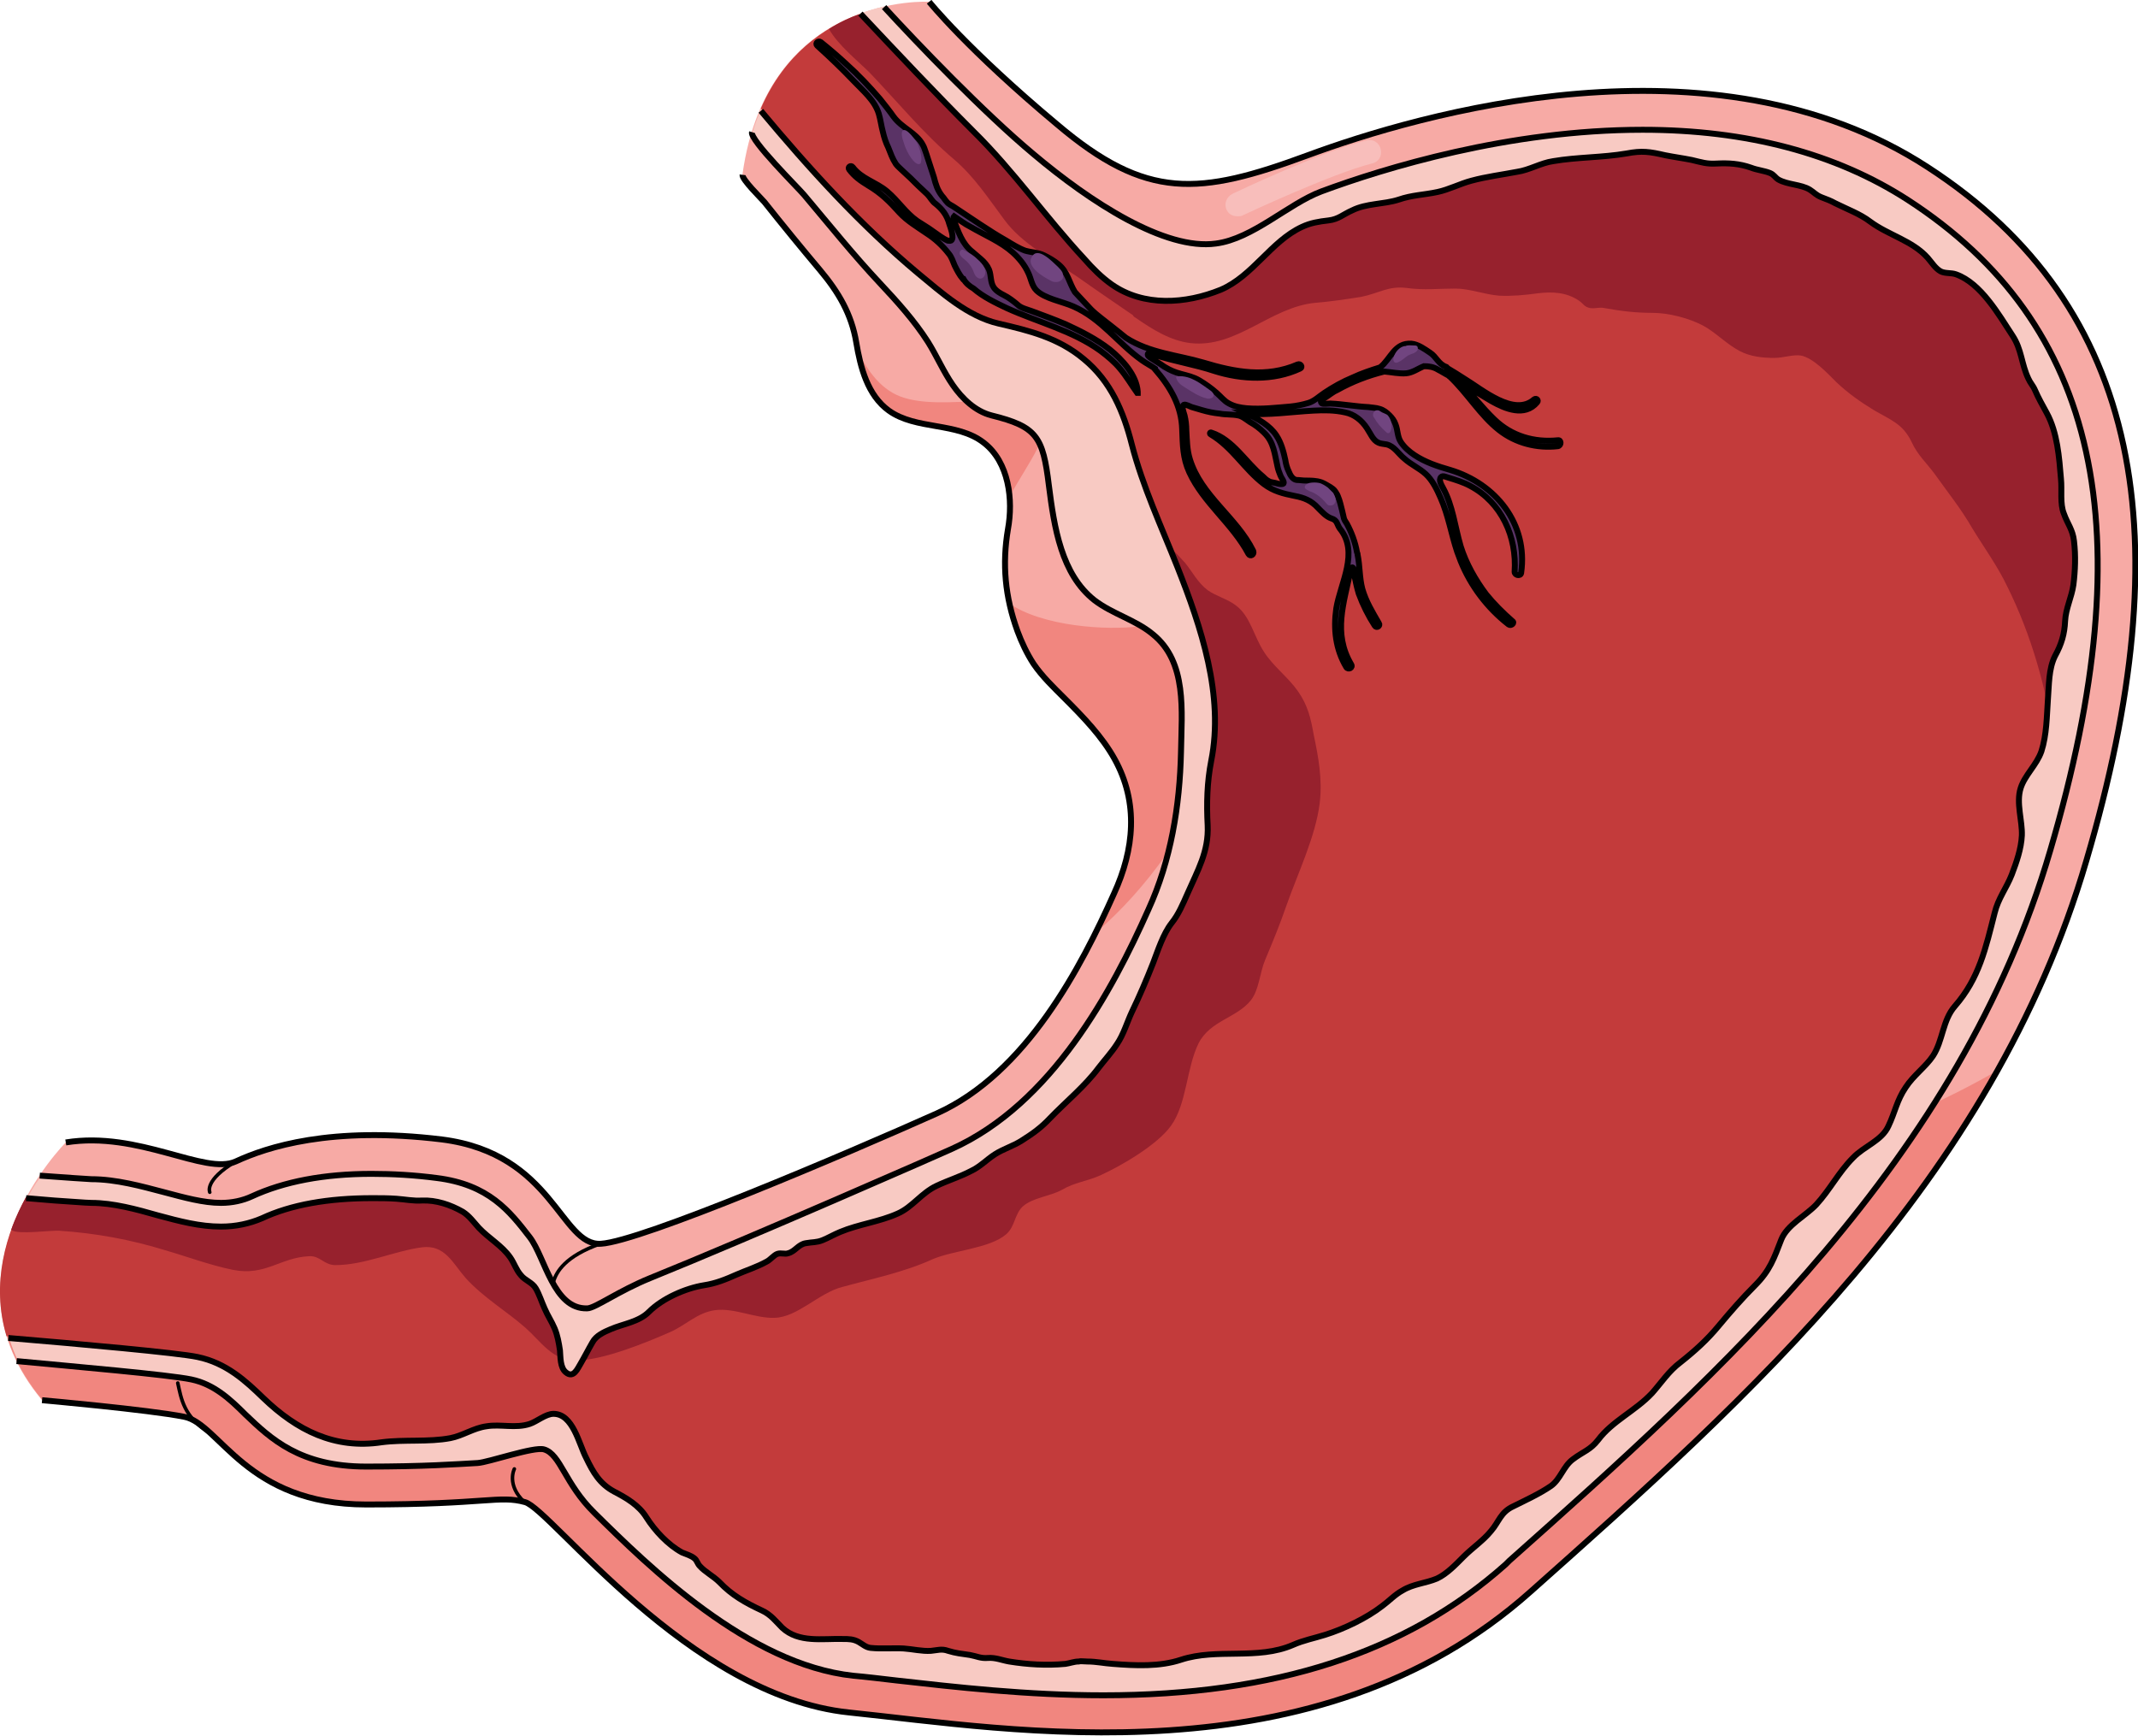
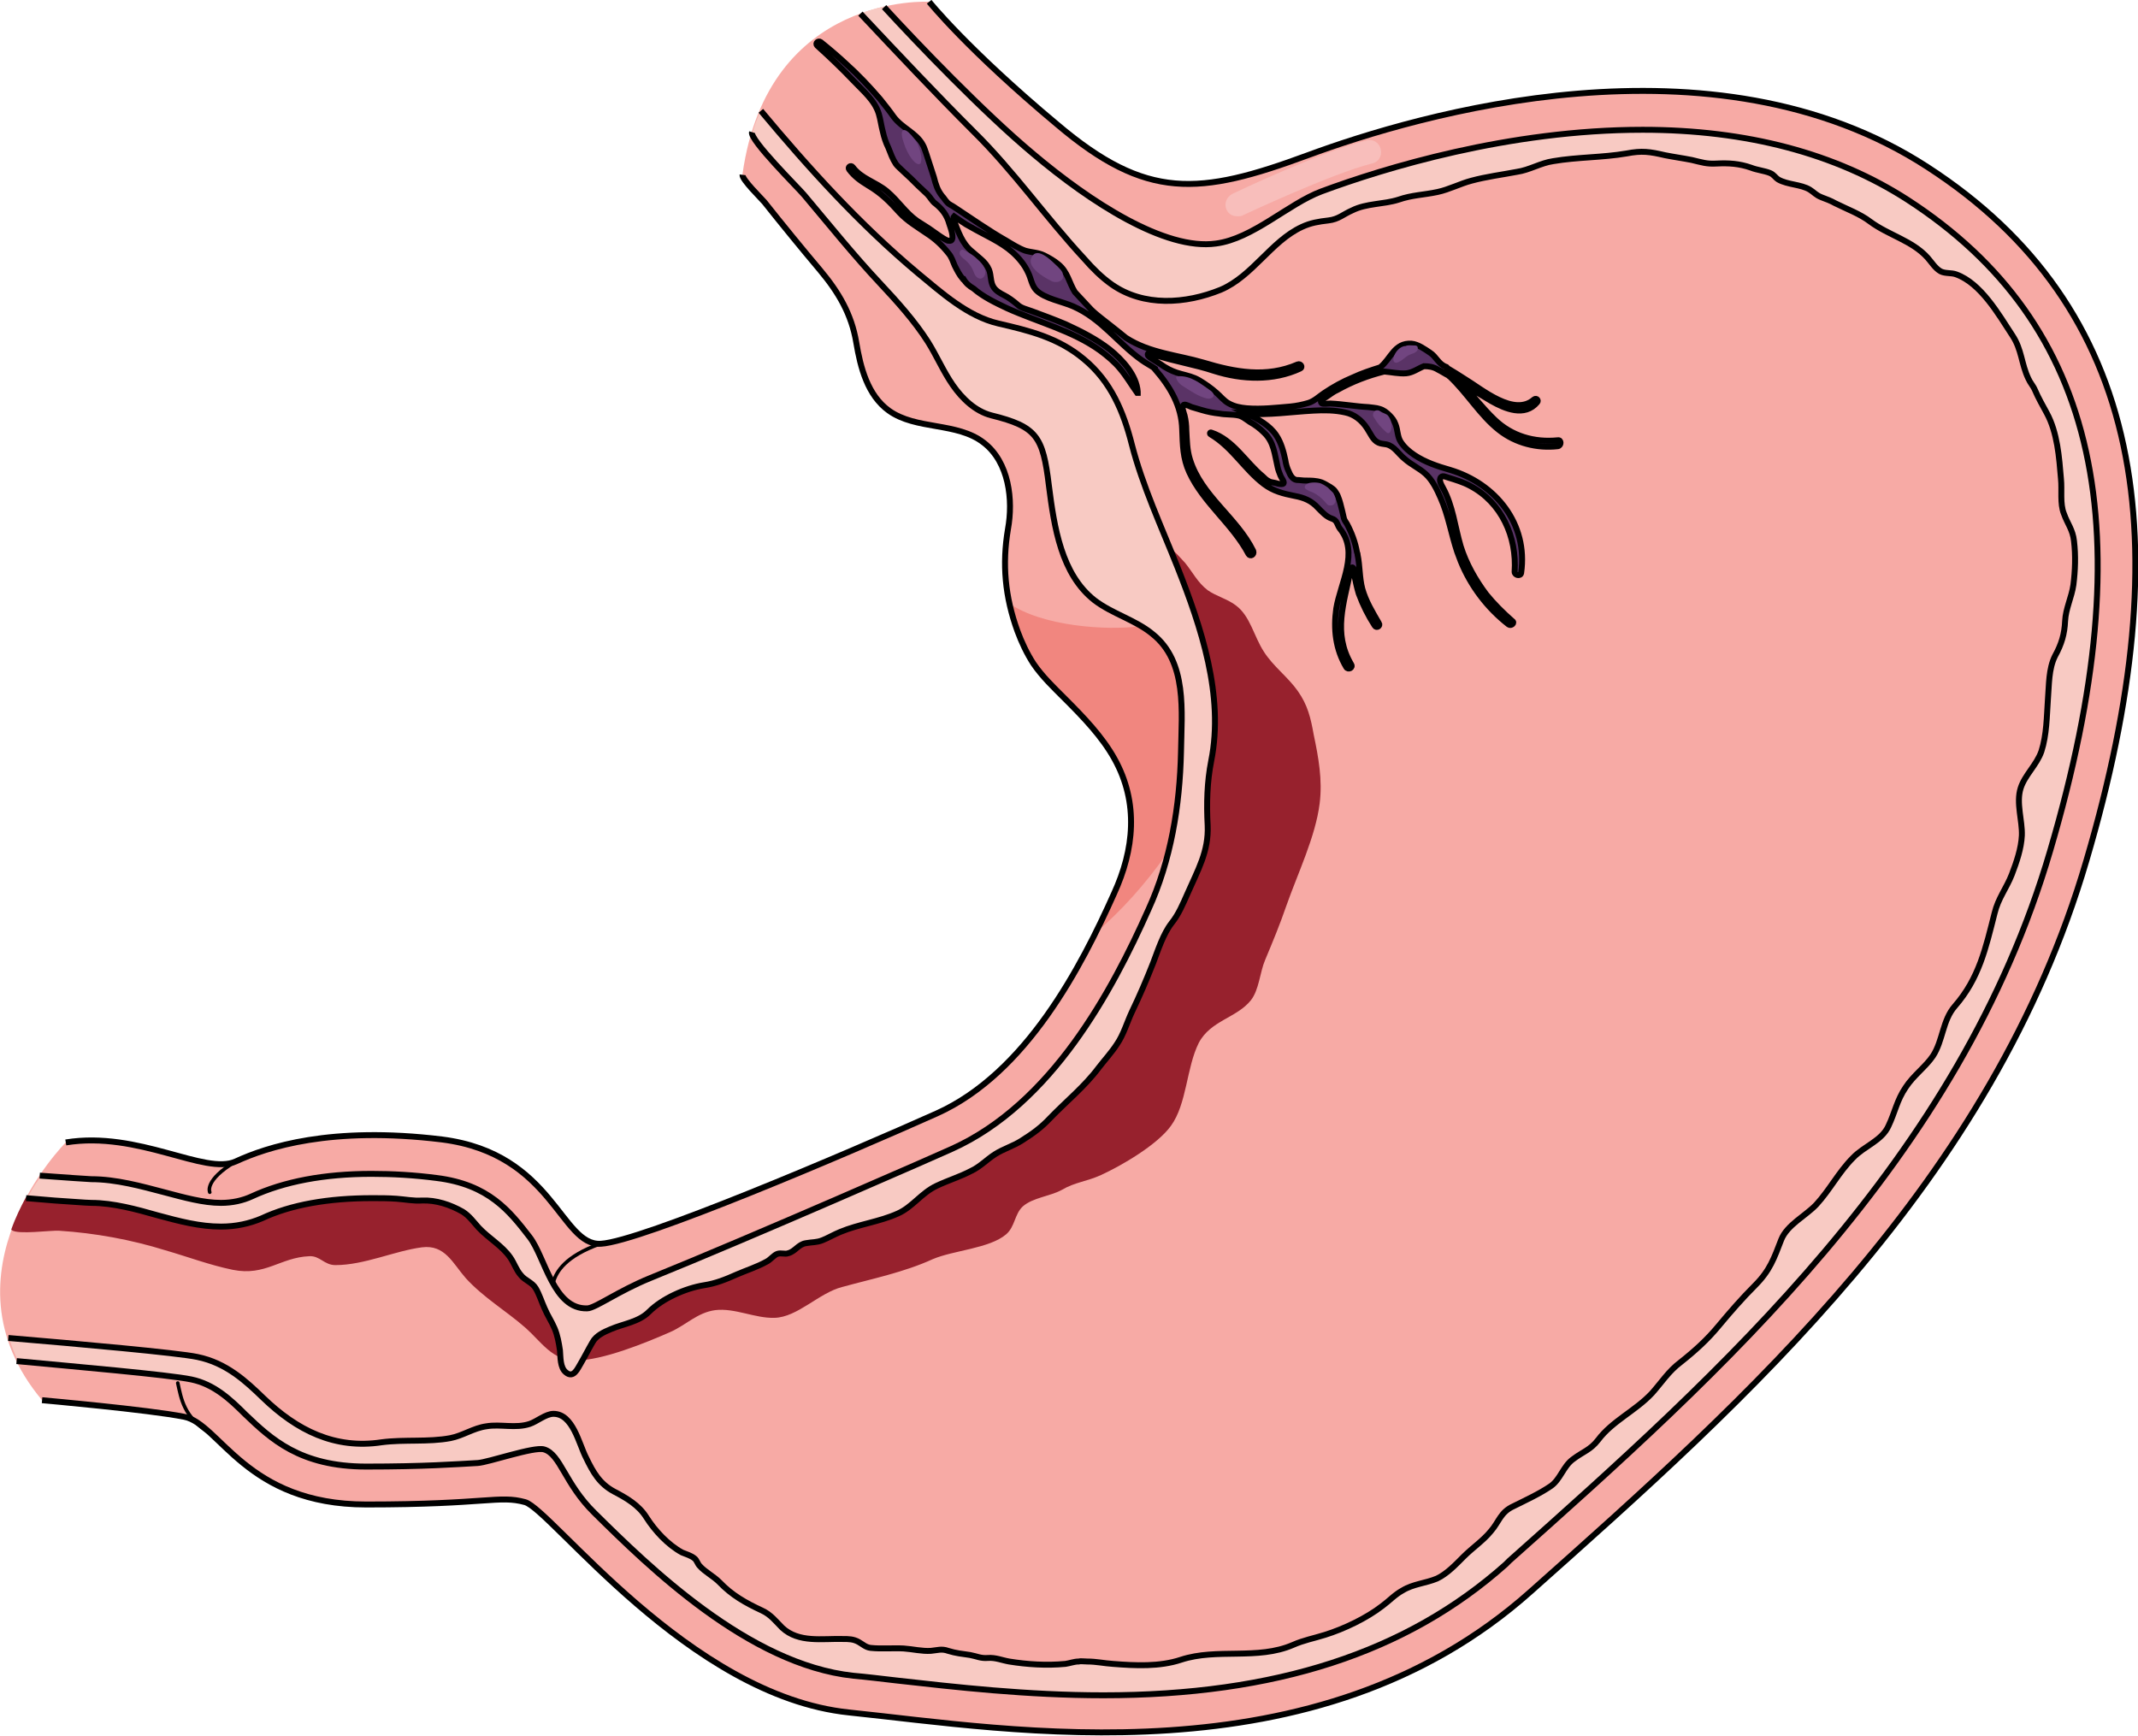
<svg xmlns="http://www.w3.org/2000/svg" version="1.1" id="Layer_1" x="0px" y="0px" width="360.8px" height="292.9px" viewBox="0 0 360.8 292.9" enable-background="new 0 0 360.8 292.9" xml:space="preserve">
  <g>
    <g>
      <g>
        <g>
          <g>
            <g>
              <path fill="#F7AAA5" d="M187.9,150.8c-5.5,12.3-14.8,30.3-29.9,37.1c-15.2,6.8-49.9,21.6-56.7,22c-6.8,0.4-8-15.2-26.8-17.6        C55.8,190,45,193.6,39.8,196c-5.2,2.4-16.4-5.2-28.7-3.2c0,0-22,22-4,43.5c0,0,18,1.6,24,2.8c6,1.2,10.4,14.8,30.7,14.8        c20.4,0,22.4-1.6,26.8-0.4c4.4,1.2,27.6,32.7,54.7,35.5c27.2,2.8,78.7,12,115-20.4c36.3-32.3,77.9-69.1,93.8-123.4        c16-54.3,9.6-93.4-26.8-117c-36.3-23.6-86.2-8.8-104.6-2c-18.4,6.8-27.2,7.6-42.3-5.2C163.2,8.3,156.8,0.3,156.8,0.3        s-27.2-1.6-31.5,29.1c-0.1,0.8,3.2,4,3.7,4.6c3.1,3.9,6.2,7.7,9.4,11.5c3.1,3.7,5.3,7.4,6.1,12.2c0.7,4.2,1.9,8.9,5.5,11.5        c4.6,3.3,11.5,1.9,16,5.4c4.3,3.3,5,9.7,4.1,14.6c-1,5.9-0.5,11.4,1.6,17.2c0.7,1.9,1.6,3.8,2.7,5.5c1.5,2.2,3.4,4,5.3,5.9        c3.1,3.1,6.3,6.4,8.4,10.2C192.1,135.5,191.3,143.4,187.9,150.8z" />
              <g>
                <path fill="#F1867F" d="M142.4,51.7C142.4,51.7,142.4,51.7,142.4,51.7L142.4,51.7C142.4,51.7,142.4,51.7,142.4,51.7z" />
-                 <path fill="#F1867F" d="M151.9,66.9c-3.6-1.4-5.9-4.9-7.4-8.3c0.7,4,2,8.2,5.4,10.7c4.6,3.3,11.5,1.9,16,5.4         c2.8,2.2,4.1,5.7,4.4,9.2c3.4-6.1,7.6-11.3,5.4-14.1C172.1,65.2,159.3,69.7,151.9,66.9z" />
                <path fill="#F1867F" d="M184.8,157.5c17.7-15,28.7-42.5,22-49.1c-8.2-8.2-7.2-3.7-14.6-2.7c-5.2,0.7-16.3,0.1-22.1-4         c0.3,1.6,0.8,3.2,1.4,4.9c0.7,1.9,1.6,3.8,2.7,5.5c1.5,2.2,3.4,4,5.3,5.9c3.1,3.1,6.3,6.4,8.4,10.2         c4.1,7.4,3.3,15.3-0.1,22.7C187,152.9,186,155.1,184.8,157.5z" />
              </g>
-               <path fill="#F1867F" d="M303.8,194.9L212,258l-89.8-8l-53.4-17.7c0,0-40.9-7.3-68.6-12.2c0.4,5.2,2.4,10.7,7,16.2        c0,0,18,1.6,24,2.8c6,1.2,10.4,14.8,30.7,14.8c20.4,0,22.4-1.6,26.8-0.4c4.4,1.2,27.6,32.7,54.7,35.5        c27.2,2.8,78.7,12,115-20.4c27.8-24.8,58.7-52.1,78.8-88C320,190.5,303.8,194.9,303.8,194.9z" />
              <path fill="none" stroke="#000000" stroke-miterlimit="10" d="M7.1,236.3c0,0,18,1.6,24,2.8c6,1.2,10.4,14.8,30.7,14.8        c20.4,0,22.4-1.6,26.8-0.4c4.4,1.2,27.6,32.7,54.7,35.5c27.2,2.8,78.7,12,115-20.4c36.3-32.3,77.9-69.1,93.8-123.4        c16-54.3,9.6-93.4-26.8-117c-36.3-23.6-86.2-8.8-104.6-2c-18.4,6.8-27.2,7.6-42.3-5.2C163.2,8.3,156.8,0.3,156.8,0.3" />
              <path fill="none" stroke="#000000" stroke-miterlimit="10" d="M125.3,29.5c-0.1,0.8,3.2,4,3.7,4.6c3.1,3.9,6.2,7.7,9.4,11.5        c3.1,3.7,5.3,7.4,6.1,12.2c0.7,4.2,1.9,8.9,5.5,11.5c4.6,3.3,11.5,1.9,16,5.4c4.3,3.3,5,9.7,4.1,14.6        c-1,5.9-0.5,11.4,1.6,17.2c0.7,1.9,1.6,3.8,2.7,5.5c1.5,2.2,3.4,4,5.3,5.9c3.1,3.1,6.3,6.4,8.4,10.2        c4.1,7.4,3.3,15.3-0.1,22.7c-5.5,12.3-14.8,30.3-29.9,37.1c-15.2,6.8-49.9,21.6-56.7,22c-6.8,0.4-8-15.2-26.8-17.6        C55.8,190,45,193.6,39.8,196c-5.2,2.4-16.4-5.2-28.7-3.2" />
-               <path fill="#C33B3B" d="M319.6,37c-11.4-7.4-25.7-11.2-42.5-11.2c-22,0-42.5,6.4-52.8,10.2c-8.9,3.3-25.9,14.6-33.3,14.6        c-9.9,0-9-12.8-19.3-21.6c-7-5.9-19.6-19.1-26.7-26.6c-5.9,2.2-12.6,6.7-16.6,15.9c12.4,14.9,34,39.7,40.6,45        c2.6,2.1,10.6-2.1,13.7,1.5c3.2,3.7-3.3,13.1,3.1,20.1c10.1,10.9,17.1,25.7,17.5,33.2c0.4,9.5,0.3,23.6-5.7,37.1        c-6.4,14.3-17,34.3-35.2,42.4c-8.3,3.7-50.2,22.3-60.3,22.9c-0.3,0-1.1,0.8-1.4,0.8c-7.6,0-11.4-6.3-14.2-10        c-3.3-4.2-5.9-7.6-13-8.5c-3.7-0.5-7.2-0.7-10.5-0.7c-7.4,0-13.6,1.2-18.6,3.4c-2.1,0.9-4.4,1.4-6.9,1.4        c-3.5,0-7-0.9-10.7-1.9c-3.5-1-7.5-2.1-11.2-2.1c-0.3,0-0.5,0-6.2-0.4L4.4,202c-3.3,6-6,14.5-3.3,23.5c12,1.1,28.8,2.8,32,3.4        c4.9,1,8.2,4.1,11.1,6.9c4.1,4,8,7.7,17.6,7.7c9.7,0,15-0.4,18.5-0.6c1.8-0.1,3.3-0.2,4.8-0.2c2.2,0,4.2,0.2,6.2,0.8        c3.8,1,6.5,3.7,11.8,8.9c8.7,8.6,25,24.6,41.3,26.3c2.3,0.2,4.7,0.5,7.3,0.8l0.1,0c9.7,1.1,21.8,2.5,34.4,2.5        c27.9,0,49.3-6.9,65.2-21.1l0.6-0.6c35.2-31.3,75.1-66.9,90.1-118c7.8-26.6,9.8-47.9,6-65.3C344.3,60.1,335,47,319.6,37z" />
-               <path fill="#97212D" d="M191.6,53.6c2.9,2,5.9,3.9,9.3,4.3c7.8,0.9,13.5-6.1,21.1-6.8c2.5-0.2,5.2-0.6,7.7-1        c3-0.6,4.6-1.9,7.7-1.5c2.9,0.4,5.4,0.1,8.2,0.1c2.4,0,4.9,1,7.4,1.2c2.2,0.1,4.3-0.1,6.5-0.4c2.4-0.3,4.8-0.2,6.9,1.2        c0.9,0.6,0.9,1.1,2,1.3c0.9,0.1,1.5-0.2,2.4,0c2.8,0.5,5.2,0.8,8.1,0.8c2.7,0,6.2,0.9,8.6,2.2c2,1.1,3.8,3,6,4.2        c1.9,1,3.9,1.2,6,1.2c1.4,0,3.1-0.6,4.4-0.4c2.1,0.4,4.5,3,6,4.5c1.9,1.8,4,3.3,6.3,4.7c2.9,1.7,4.9,2.3,6.4,5.4        c1,2.2,2.5,3.5,3.9,5.4c2.2,3.1,4.4,5.8,6.3,9.1c2,3.3,4.3,6.4,6,10c4,8.1,6.5,16.9,7.8,25.9c0.2-1.1,0.5-2.3,0.7-3.4        c0-0.1,0-0.1,0-0.2c0.3-1.7,0.6-3.3,0.9-5c0,0,0,0,0-0.1c0.3-1.6,0.5-3.2,0.7-4.8c0,0,0,0,0,0c0.1-0.9,0.2-1.9,0.3-2.8        c0-0.3,0.1-0.5,0.1-0.8c0.1-0.9,0.2-1.8,0.2-2.6c0-0.2,0-0.5,0.1-0.7c0.1-1.6,0.2-3.2,0.3-4.8c0-0.3,0-0.6,0-0.8        c0-0.7,0-1.3,0-2c0-0.4,0-0.8,0-1.2c0-0.1,0-0.2,0-0.3c0-0.6,0-1.2,0-1.7c0-0.6,0-1.2-0.1-1.8c0-0.5,0-1-0.1-1.4        c-0.1-1-0.1-2-0.2-3c0-0.3-0.1-0.7-0.1-1c-0.1-0.7-0.1-1.5-0.2-2.2c0-0.4-0.1-0.7-0.1-1.1c-0.1-0.7-0.2-1.5-0.3-2.2        c-0.1-0.3-0.1-0.6-0.2-0.9c-0.2-1-0.4-2-0.6-3c-3.7-17-13-30.1-28.4-40c-11.4-7.4-25.7-11.2-42.5-11.2        c-22,0-42.5,6.4-52.8,10.2c-8.9,3.3-15,9.7-25.2,6.7c-2.2-0.6-4.2-1.7-6.2-2.8c-3.1-1.7-6.3-3.3-9.4-5        c-7.8-4.1-14.8-8.4-21-14.6c-6-5.9-11.8-12-17.5-18.1c-1.7,0.6-3.4,1.4-5.1,2.5c1.5,2.7,5,5.5,6.8,7.3        c4.7,4.9,9.1,10.3,14.3,14.7c3.5,3,5.8,6.6,8.5,10.2c2.9,4,8.2,6.8,12.3,9.6c3.1,2.2,6.2,4.3,9.4,6.5        C191.2,53.3,191.4,53.5,191.6,53.6z" />
              <path fill="#97212D" d="M195.3,97.4c3.7,6,7.5,13.7,7.8,20.6c0.4,9.5,0.3,23.6-5.7,37.1c-6.4,14.3-17,34.3-35.2,42.4        c-8.3,3.7-50.2,22.3-60.3,22.9c-0.3,0-1.3,0.9-1.6,0.9c-7.6,0-11.2-6.4-14.1-10.1c-3.3-4.2-5.9-7.6-13-8.5        c-3.7-0.5-7.2-0.7-10.5-0.7c-7.4,0-13.6,1.2-18.6,3.4c-2.1,0.9-4.4,1.4-6.9,1.4c-3.5,0-7-0.9-10.7-1.9        c-3.5-1-7.5-2.1-11.2-2.1c-0.3,0-0.5,0-6.2-0.4L4.4,202c-0.9,1.7-1.8,3.5-2.5,5.5l0.1,0.1c1,0.8,6.6,0,8,0.1        c6.1,0.4,12.1,1.5,17.9,3.3c3.8,1.1,7.5,2.5,11.4,3.3c5.5,1.1,8-2.1,12.9-2.3c1.8-0.1,2.5,1.5,4.4,1.5c4.9,0,10-2.4,14.6-3        c3.9-0.5,5.2,2.7,7.4,5.2c3,3.3,6.8,5.5,10.1,8.4c2.6,2.3,4.5,5.5,8.4,5.5c4.6,0,11.9-3,16-4.8c2.7-1.2,4.6-3.3,7.6-3.7        c3.3-0.4,6.7,1.4,10,1.3c3.9-0.1,7.5-4.2,11.4-5.2c5.1-1.4,10.5-2.5,15.3-4.7c3.5-1.5,9.6-1.8,12.4-4.2        c1.5-1.3,1.4-3.4,2.8-4.7c1.7-1.5,4.6-1.7,6.6-2.8c2.2-1.3,4.2-1.4,6.6-2.5c3.5-1.6,9.5-5.1,11.8-8.3c2.7-3.7,2.6-9.8,4.7-14        c2-3.8,6.4-4.2,8.8-7.2c1.4-1.8,1.5-4.7,2.4-6.8c1.3-3.1,2.5-6,3.6-9.2c1.9-5.4,4.9-11.6,5.6-17.2c0.5-4-0.2-7.8-1-11.6        c-0.5-2.8-1-5-2.7-7.4c-1.7-2.4-4.1-4.1-5.7-6.6c-1.7-2.6-2.3-6-4.7-7.8c-1.4-1.1-3.4-1.6-4.8-2.6c-1.7-1.3-2.5-3-3.8-4.6        c-1.5-1.7-3-3.1-4.7-4.3c-3.3-2.4-3.6-8-5.1-11.9c-0.7-1.7-1.2-3.5-2-5.3c-0.5-1-1-1.8-1.4-2.8c-0.3-0.7-0.5-2.6-1-3.2        c-1.4-1.6-3.3,0.3-3.9,2.1c-0.7,2.1,0.2,5.1,0.5,7.1c1.3,7.6,7.7,13.1,11.9,19.5C194.8,96.5,195,96.9,195.3,97.4z" />
              <g>
                <path fill="#F8CAC3" d="M9.2,202.5c5.7,0.4,5.9,0.4,6.2,0.4c3.7,0,7.7,1.1,11.2,2.1c3.7,1,7.1,1.9,10.7,1.9         c2.5,0,4.8-0.5,6.9-1.4c4.9-2.3,11.2-3.4,18.6-3.4c1.4,0,2.7,0,4.1,0.1c1.4,0.1,2.9,0.4,4.3,0.3c2.4-0.1,4.8,0.7,6.9,1.9         c1.1,0.7,1.8,1.7,2.7,2.7c1.7,1.8,3.9,3,5.3,5c0.7,1,1,2.1,1.8,3c0.7,0.9,1.9,1.2,2.5,2.2c0.6,1,1,2.3,1.5,3.4         c0.5,1.2,1.2,2.2,1.7,3.4c0.5,1.2,0.7,2.4,0.9,3.7c0.1,1.1,0,2.9,1,3.7c1.3,1.1,2-0.7,2.5-1.5c0.7-1.2,1.3-2.4,2-3.6         c0.6-1.1,1.9-1.7,3.1-2.2c2.1-0.9,4.7-1.2,6.4-2.9c2.3-2.3,6.2-4,9.3-4.5c2-0.3,3.7-1,5.5-1.8c1.6-0.7,3.5-1.3,5.1-2.2         c0.6-0.3,1.2-1.1,1.8-1.3c0.6-0.2,1.3,0.1,1.8-0.1c1.2-0.3,1.7-1.5,3-1.7c1.1-0.2,1.8-0.1,2.8-0.5c1-0.4,2-1,3-1.4         c3.1-1.3,6.6-1.7,9.7-3.1c2.5-1.1,4-3.5,6.6-4.7c1.9-0.9,3.9-1.5,5.8-2.5c1.5-0.7,2.6-1.9,4-2.8c1.4-0.9,3.1-1.4,4.5-2.3         c1.9-1.2,3.3-2.2,4.8-3.8c2.7-2.8,5.9-5.4,8.2-8.5c1-1.3,2.2-2.6,3.1-4c1.1-1.6,1.7-3.7,2.5-5.4c1.3-2.7,2.5-5.5,3.6-8.3         c0.8-2.1,1.7-4.9,3.1-6.7c1.2-1.5,1.9-3.2,2.7-5c1.7-3.9,3.6-7.1,3.4-11.5c-0.2-3.7-0.1-7.3,0.6-10.9         c2.2-11-1.7-22.6-5.7-32.7c-2.7-6.8-5.9-13.7-7.7-20.7c-1.4-5.5-3.5-10.6-8.1-14.4c-4.3-3.6-9.2-4.8-14.4-6         c-5.2-1.2-9.6-5.2-13.6-8.5c-9.8-8.2-18.4-17.7-26.5-27.4c-0.6,1.3-1.1,2.6-1.5,4.1c-0.4,1.3,7.8,9.4,8.8,10.6         c4.3,5.1,8.3,10.1,12.8,14.9c2.9,3.1,5.8,6.3,8.1,9.9c1.5,2.4,2.6,5,4.2,7.3c1.6,2.3,3.8,4.4,6.5,5.1         c7.7,1.9,8.7,3.6,9.7,11.8c0.9,7.1,2.1,15,7.7,19.4c3,2.3,6.9,3.3,9.8,5.7c5.9,4.7,4.9,13.1,4.8,19.9         c-0.2,9.1-1.7,18.3-5.5,26.6c-6.1,13.7-16.3,32.8-33.2,40.4c-1.5,0.7-33.6,14.8-50.9,21.8c-5.4,2.2-9.3,5.1-10.6,5.1         c-5.7,0.2-7.1-8.6-9.7-12c-3.4-4.4-6.9-8.9-15.7-10c-3.8-0.5-7.5-0.7-11-0.7c-8,0-14.8,1.3-20.2,3.8         c-1.5,0.7-3.3,1.1-5.2,1.1c-3,0-6.2-0.9-9.6-1.8c-3.8-1-8.1-2.2-12.3-2.2c-0.2,0-4.7-0.3-8.7-0.6c-0.8,1.1-1.6,2.4-2.3,3.8         L9.2,202.5z" />
              </g>
              <g>
                <path fill="#F8CAC3" d="M321.8,33.6c-12.1-7.8-27.1-11.8-44.7-11.8c-22.6,0-43.7,6.5-54.2,10.4c-5.6,2.1-11.6,8-17.8,8.8         c-8.6,1.2-21.2-7-30.8-15.1c-8.5-7.1-19.5-18.6-25.2-24.8c-1.2,0.3-2.5,0.7-3.8,1.1c6.3,6.7,12.6,13.4,19.1,19.9         c6.8,6.7,12.2,14.5,18.7,21.5c1.4,1.6,2.9,3.1,4.6,4.3c5.4,3.8,12.5,3.3,18.4,0.9c5.4-2.3,8.5-8.2,13.7-10.6         c1.5-0.7,2.8-0.9,4.5-1.1c1.7-0.2,2.4-1,4-1.7c2.4-1.2,5.3-1,7.8-1.8c2.3-0.8,4.3-0.8,6.6-1.3c1.9-0.4,3.8-1.4,5.7-1.9         c2.6-0.7,5.1-1,7.7-1.5c2.1-0.3,4-1.5,6.1-1.8c4.1-0.7,8.3-0.6,12.4-1.3c2.6-0.5,3.9-0.3,6.5,0.3c1.5,0.3,3,0.5,4.5,0.8         c1.7,0.4,2.5,0.7,4.2,0.6c2-0.1,3.8,0,5.8,0.7c1,0.4,2.2,0.5,3.2,0.9c0.7,0.3,0.8,0.7,1.4,1.1c1.6,0.9,3.8,0.8,5.3,1.7         c0.8,0.5,1,0.9,2,1.3c0.8,0.3,1.6,0.6,2.3,1c2,1,4.2,1.8,5.9,3.1c3.1,2.3,7.1,3.2,9.7,6.1c0.7,0.8,1.3,1.8,2.2,2.3         c0.8,0.4,1.8,0.2,2.6,0.5c4.2,1.5,7.2,6.8,9.5,10.3c1.6,2.4,1.5,4.8,2.7,7.3c0.3,0.7,0.8,1.2,1.1,1.9c0.6,1.4,1.3,2.6,2,3.9         c1.8,3.3,2.1,7.5,2.4,11.1c0.2,1.9-0.2,4.2,0.5,5.9c0.6,1.7,1.5,2.7,1.7,4.6c0.3,2.5,0.2,5-0.1,7.4c-0.3,2.1-1.3,4-1.4,6.1         c-0.1,2.2-0.6,3.9-1.7,5.9c-1.1,2.2-1,4.9-1.2,7.3c-0.2,2.9-0.2,6-1.1,8.8c-0.8,2.3-2.8,4-3.5,6.2c-0.8,2.5,0.3,5.5,0.2,8         c-0.1,2.2-0.9,4.5-1.7,6.6c-0.9,2.3-2.3,4-2.9,6.5c-1.5,5.9-2.6,11-6.7,15.7c-2.1,2.4-2,5.8-3.7,8.4         c-1.2,1.8-3.3,3.3-4.6,5.3c-1.5,2.2-1.8,4.2-2.9,6.5c-1.1,2.5-4.1,3.4-6,5.4c-2.4,2.4-3.9,5.4-6.2,7.9         c-1.8,1.9-4.9,3.4-5.9,5.9c-1.2,3.1-1.9,5.2-4.4,7.7c-2.2,2.2-4.2,4.5-6.2,6.9c-1.9,2.3-4,4.2-6.4,6.1         c-2,1.5-3.2,3.4-4.8,5.2c-2.8,3-6.7,4.7-9.1,7.9c-1.3,1.7-2.6,2-4.3,3.3c-1.6,1.2-2.1,3.4-3.7,4.5c-1.9,1.3-4.3,2.4-6.3,3.4         c-2.2,1-2.4,2.6-3.8,4.2c-1.3,1.6-3.1,2.8-4.6,4.3c-1.3,1.3-2.8,2.9-4.5,3.7c-1.9,0.8-4,0.9-5.8,2c-1.3,0.7-2.3,1.8-3.4,2.6         c-2.7,2.1-6.5,3.9-9.7,4.9c-1.9,0.6-3.6,0.9-5.4,1.7c-6,2.6-12.8,0.5-18.9,2.5c-3.6,1.2-7.7,1-11.5,0.7         c-1.5-0.1-2.8-0.4-4.3-0.4c-0.5,0-1.2-0.1-1.5,0c-0.7,0-1.5,0.3-2.2,0.4c-3.2,0.3-6.4,0.1-9.5-0.4c-1.2-0.2-2.3-0.7-3.6-0.6         c-1.2,0.1-1.9-0.3-3-0.5c-1.4-0.2-2.4-0.3-3.7-0.7c-1.1-0.4-1.8-0.1-2.9,0c-1.5,0.1-3.1-0.3-4.6-0.4         c-1.8-0.1-3.7,0.1-5.6-0.1c-0.8-0.1-1.3-0.6-2-1c-0.9-0.5-1.7-0.5-2.7-0.5c-3.4-0.1-7.4,0.7-10.2-1.9         c-1.1-1.1-1.9-2.2-3.4-2.9c-2.8-1.3-5.1-2.6-7.2-4.8c-1-1-2.4-1.7-3.3-2.7c-0.4-0.4-0.5-1-0.9-1.3c-0.6-0.5-1.4-0.7-2.1-1         c-2.4-1.3-4.6-3.7-6-5.9c-1.3-2.1-3.4-3.3-5.5-4.4c-2.4-1.3-3.5-3.2-4.7-5.7c-1.2-2.3-2.2-7.4-5.5-7.4c-1.3,0-2.8,1.3-4,1.7         c-2.4,0.8-4.9,0-7.3,0.4c-2.2,0.3-4,1.6-6.1,2c-3.7,0.7-7.8,0.2-11.6,0.7c-7.9,1.2-14.3-2-20-7.5c-2.9-2.8-6.2-5.9-11.1-6.9         c-3.3-0.7-20-2.2-31.9-3.2c0.4,1.3,0.9,2.7,1.6,4.1c9.5,0.9,25.7,2.3,29.5,3.1c3.8,0.8,6.5,3.3,9.1,5.9         c4.3,4.1,9.2,8.8,20.4,8.8c9.8,0,15.2-0.4,18.8-0.6c1.8-0.1,9.5-2.8,11.2-2.3c2.8,0.8,3.5,5.8,8.5,10.7         c9.1,9,26,25.6,43.7,27.5c2.3,0.2,4.7,0.5,7.3,0.8c9.8,1.1,22,2.5,34.9,2.5c29,0,51.2-7.2,67.9-22.1l0.6-0.6         c35.6-31.7,76-67.6,91.3-119.9C361.8,89.5,354.1,54.6,321.8,33.6z" />
              </g>
              <g>
                <path fill="none" stroke="#000000" stroke-miterlimit="10" d="M4.4,202.2l4.8,0.4c5.7,0.4,5.9,0.4,6.2,0.4         c3.7,0,7.7,1.1,11.2,2.1c3.7,1,7.1,1.9,10.7,1.9c2.5,0,4.8-0.5,6.9-1.4c4.9-2.3,11.2-3.4,18.6-3.4c1.4,0,2.7,0,4.1,0.1         c1.4,0.1,2.9,0.4,4.3,0.3c2.4-0.1,4.8,0.7,6.9,1.9c1.1,0.7,1.8,1.7,2.7,2.7c1.7,1.8,3.9,3,5.3,5c0.7,1,1,2.1,1.8,3         c0.7,0.9,1.9,1.2,2.5,2.2c0.6,1,1,2.3,1.5,3.4c0.5,1.2,1.2,2.2,1.7,3.4c0.5,1.2,0.7,2.4,0.9,3.7c0.1,1.1,0,2.9,1,3.7         c1.3,1.1,2-0.7,2.5-1.5c0.7-1.2,1.3-2.4,2-3.6c0.6-1.1,1.9-1.7,3.1-2.2c2.1-0.9,4.7-1.2,6.4-2.9c2.3-2.3,6.2-4,9.3-4.5         c2-0.3,3.7-1,5.5-1.8c1.6-0.7,3.5-1.3,5.1-2.2c0.6-0.3,1.2-1.1,1.8-1.3c0.6-0.2,1.3,0.1,1.8-0.1c1.2-0.3,1.7-1.5,3-1.7         c1.1-0.2,1.8-0.1,2.8-0.5c1-0.4,2-1,3-1.4c3.1-1.3,6.6-1.7,9.7-3.1c2.5-1.1,4-3.5,6.6-4.7c1.9-0.9,3.9-1.5,5.8-2.5         c1.5-0.7,2.6-1.9,4-2.8c1.4-0.9,3.1-1.4,4.5-2.3c1.9-1.2,3.3-2.2,4.8-3.8c2.7-2.8,5.9-5.4,8.2-8.5c1-1.3,2.2-2.6,3.1-4         c1.1-1.6,1.7-3.7,2.5-5.4c1.3-2.7,2.5-5.5,3.6-8.3c0.8-2.1,1.7-4.9,3.1-6.7c1.2-1.5,1.9-3.2,2.7-5c1.7-3.9,3.6-7.1,3.4-11.5         c-0.2-3.7-0.1-7.3,0.6-10.9c2.2-11-1.7-22.6-5.7-32.7c-2.7-6.8-5.9-13.7-7.7-20.7c-1.4-5.5-3.5-10.6-8.1-14.4         c-4.3-3.6-9.2-4.8-14.4-6c-5.2-1.2-9.6-5.2-13.6-8.5c-9.8-8.2-18.4-17.7-26.5-27.4" />
                <path fill="none" stroke="#000000" stroke-miterlimit="10" d="M126.9,22.3c-0.4,1.3,7.8,9.4,8.8,10.6         c4.3,5.1,8.3,10.1,12.8,14.9c2.9,3.1,5.8,6.3,8.1,9.9c1.5,2.4,2.6,5,4.2,7.3c1.6,2.3,3.8,4.4,6.5,5.1         c7.7,1.9,8.7,3.6,9.7,11.8c0.9,7.1,2.1,15,7.7,19.4c3,2.3,6.9,3.3,9.8,5.7c5.9,4.7,4.9,13.1,4.8,19.9         c-0.2,9.1-1.7,18.3-5.5,26.6c-6.1,13.7-16.3,32.8-33.2,40.4c-1.5,0.7-33.6,14.8-50.9,21.8c-5.4,2.2-9.3,5.1-10.6,5.1         c-5.7,0.2-7.1-8.6-9.7-12c-3.4-4.4-6.9-8.9-15.7-10c-3.8-0.5-7.5-0.7-11-0.7c-8,0-14.8,1.3-20.2,3.8         c-1.5,0.7-3.3,1.1-5.2,1.1c-3,0-6.2-0.9-9.6-1.8c-3.8-1-8.1-2.2-12.3-2.2c-0.2,0-4.7-0.3-8.7-0.6" />
              </g>
              <g>
                <path fill="none" stroke="#000000" stroke-miterlimit="10" d="M2.8,229.7c9.5,0.9,25.7,2.3,29.5,3.1c3.8,0.8,6.5,3.3,9.1,5.9         c4.3,4.1,9.2,8.8,20.4,8.8c9.8,0,15.2-0.4,18.8-0.6c1.8-0.1,9.5-2.8,11.2-2.3c2.8,0.8,3.5,5.8,8.5,10.7         c9.1,9,26,25.6,43.7,27.5c2.3,0.2,4.7,0.5,7.3,0.8c9.8,1.1,22,2.5,34.9,2.5c29,0,51.2-7.2,67.9-22.1l0.6-0.6         c35.6-31.7,76-67.6,91.3-119.9c15.9-54,8.2-88.9-24.1-109.8c-12.1-7.8-27.1-11.8-44.7-11.8c-22.6,0-43.7,6.5-54.2,10.4         c-5.6,2.1-11.6,8-17.8,8.8c-8.6,1.2-21.2-7-30.8-15.1c-8.5-7.1-19.5-18.6-25.2-24.8" />
                <path fill="none" stroke="#000000" stroke-miterlimit="10" d="M145.2,2.3c6.3,6.7,12.6,13.4,19.1,19.9         c6.8,6.7,12.2,14.5,18.7,21.5c1.4,1.6,2.9,3.1,4.6,4.3c5.4,3.8,12.5,3.3,18.4,0.9c5.4-2.3,8.5-8.2,13.7-10.6         c1.5-0.7,2.8-0.9,4.5-1.1c1.7-0.2,2.4-1,4-1.7c2.4-1.2,5.3-1,7.8-1.8c2.3-0.8,4.3-0.8,6.6-1.3c1.9-0.4,3.8-1.4,5.7-1.9         c2.6-0.7,5.1-1,7.7-1.5c2.1-0.3,4-1.5,6.1-1.8c4.1-0.7,8.3-0.6,12.4-1.3c2.6-0.5,3.9-0.3,6.5,0.3c1.5,0.3,3,0.5,4.5,0.8         c1.7,0.4,2.5,0.7,4.2,0.6c2-0.1,3.8,0,5.8,0.7c1,0.4,2.2,0.5,3.2,0.9c0.7,0.3,0.8,0.7,1.4,1.1c1.6,0.9,3.8,0.8,5.3,1.7         c0.8,0.5,1,0.9,2,1.3c0.8,0.3,1.6,0.6,2.3,1c2,1,4.2,1.8,5.9,3.1c3.1,2.3,7.1,3.2,9.7,6.1c0.7,0.8,1.3,1.8,2.2,2.3         c0.8,0.4,1.8,0.2,2.6,0.5c4.2,1.5,7.2,6.8,9.5,10.3c1.6,2.4,1.5,4.8,2.7,7.3c0.3,0.7,0.8,1.2,1.1,1.9c0.6,1.4,1.3,2.6,2,3.9         c1.8,3.3,2.1,7.5,2.4,11.1c0.2,1.9-0.2,4.2,0.5,5.9c0.6,1.7,1.5,2.7,1.7,4.6c0.3,2.5,0.2,5-0.1,7.4c-0.3,2.1-1.3,4-1.4,6.1         c-0.1,2.2-0.6,3.9-1.7,5.9c-1.1,2.2-1,4.9-1.2,7.3c-0.2,2.9-0.2,6-1.1,8.8c-0.8,2.3-2.8,4-3.5,6.2c-0.8,2.5,0.3,5.5,0.2,8         c-0.1,2.2-0.9,4.5-1.7,6.6c-0.9,2.3-2.3,4-2.9,6.5c-1.5,5.9-2.6,11-6.7,15.7c-2.1,2.4-2,5.8-3.7,8.4         c-1.2,1.8-3.3,3.3-4.6,5.3c-1.5,2.2-1.8,4.2-2.9,6.5c-1.1,2.5-4.1,3.4-6,5.4c-2.4,2.4-3.9,5.4-6.2,7.9         c-1.8,1.9-4.9,3.4-5.9,5.9c-1.2,3.1-1.9,5.2-4.4,7.7c-2.2,2.2-4.2,4.5-6.2,6.9c-1.9,2.3-4,4.2-6.4,6.1         c-2,1.5-3.2,3.4-4.8,5.2c-2.8,3-6.7,4.7-9.1,7.9c-1.3,1.7-2.6,2-4.3,3.3c-1.6,1.2-2.1,3.4-3.7,4.5c-1.9,1.3-4.3,2.4-6.3,3.4         c-2.2,1-2.4,2.6-3.8,4.2c-1.3,1.6-3.1,2.8-4.6,4.3c-1.3,1.3-2.8,2.9-4.5,3.7c-1.9,0.8-4,0.9-5.8,2c-1.3,0.7-2.3,1.8-3.4,2.6         c-2.7,2.1-6.5,3.9-9.7,4.9c-1.9,0.6-3.6,0.9-5.4,1.7c-6,2.6-12.8,0.5-18.9,2.5c-3.6,1.2-7.7,1-11.5,0.7         c-1.5-0.1-2.8-0.4-4.3-0.4c-0.5,0-1.2-0.1-1.5,0c-0.7,0-1.5,0.3-2.2,0.4c-3.2,0.3-6.4,0.1-9.5-0.4c-1.2-0.2-2.3-0.7-3.6-0.6         c-1.2,0.1-1.9-0.3-3-0.5c-1.4-0.2-2.4-0.3-3.7-0.7c-1.1-0.4-1.8-0.1-2.9,0c-1.5,0.1-3.1-0.3-4.6-0.4         c-1.8-0.1-3.7,0.1-5.6-0.1c-0.8-0.1-1.3-0.6-2-1c-0.9-0.5-1.7-0.5-2.7-0.5c-3.4-0.1-7.4,0.7-10.2-1.9         c-1.1-1.1-1.9-2.2-3.4-2.9c-2.8-1.3-5.1-2.6-7.2-4.8c-1-1-2.4-1.7-3.3-2.7c-0.4-0.4-0.5-1-0.9-1.3c-0.6-0.5-1.4-0.7-2.1-1         c-2.4-1.3-4.6-3.7-6-5.9c-1.3-2.1-3.4-3.3-5.5-4.4c-2.4-1.3-3.5-3.2-4.7-5.7c-1.2-2.3-2.2-7.4-5.5-7.4c-1.3,0-2.8,1.3-4,1.7         c-2.4,0.8-4.9,0-7.3,0.4c-2.2,0.3-4,1.6-6.1,2c-3.7,0.7-7.8,0.2-11.6,0.7c-7.9,1.2-14.3-2-20-7.5c-2.9-2.8-6.2-5.9-11.1-6.9         c-3.3-0.7-20-2.2-31.9-3.2" />
              </g>
              <g>
                <path fill="none" stroke="#000000" stroke-width="0.601" stroke-linecap="round" stroke-linejoin="round" stroke-miterlimit="10" d="         M101.3,209.9c-5.9,2.1-7.4,4.7-7.9,6.4" />
-                 <path fill="none" stroke="#000000" stroke-width="0.601" stroke-linecap="round" stroke-linejoin="round" stroke-miterlimit="10" d="         M88.5,253.5c-3.1-2.9-1.7-5.6-1.7-5.6" />
                <path fill="none" stroke="#000000" stroke-width="0.601" stroke-linecap="round" stroke-linejoin="round" stroke-miterlimit="10" d="         M39.8,196c-5.4,3.2-4.4,5.2-4.4,5.2" />
                <path fill="none" stroke="#000000" stroke-width="0.601" stroke-linecap="round" stroke-linejoin="round" stroke-miterlimit="10" d="         M35.3,241.8c-4.3-2.7-4.7-5.7-5.3-8.4" />
              </g>
              <path fill="none" d="M98.1,245.1c-0.2,0.9,0.3,5.2,1.5,5.2" />
            </g>
          </g>
          <path fill="#F8BEBB" d="M208.8,36.5c-0.8,0-1.5-0.4-1.8-1.1c-0.5-1,0-2.2,1-2.7c0.6-0.3,15.4-7.3,22.6-9      c1.1-0.3,2.2,0.4,2.4,1.5c0.3,1.1-0.4,2.2-1.5,2.4c-6.8,1.7-21.7,8.7-21.9,8.8C209.4,36.5,209.1,36.5,208.8,36.5z" />
        </g>
      </g>
    </g>
    <g>
      <path fill="#5A3366" d="M229.1,93.6c0-0.1,0-0.2-0.1-0.4c-0.3-1.7-0.9-3.3-1.7-4.8c-0.2-0.3-0.4-0.6-0.5-0.9    c-0.1-0.4-0.2-0.9-0.3-1.3c-0.2-0.8-0.4-1.7-0.7-2.4c-0.1-0.3-0.3-0.6-0.5-0.9c-0.2-0.3-0.5-0.5-0.8-0.7c-0.5-0.3-1-0.6-1.5-0.8    c-0.9-0.3-1.8-0.3-2.7-0.3c-0.5,0-1-0.1-1.5-0.1c-0.7-0.1-1.1-0.9-1.3-1.4c-0.3-0.6-0.5-1.3-0.6-2c-0.3-1.4-0.7-2.9-1.5-4.1    c-1.1-1.7-3.1-2.8-5-3.7c3.7,0.3,7.5-0.3,11.2-0.5c1.8-0.1,3.6-0.1,5.4,0.3c1.5,0.3,2.8,1.3,3.7,2.7c0.6,0.9,1,2,1.9,2.4    c0.4,0.2,0.9,0.2,1.4,0.3c1.3,0.3,2,1.6,3,2.4c1.1,1,2.5,1.6,3.6,2.6c1.1,1,1.9,2.6,2.5,4c1.3,2.9,1.8,6.1,2.8,9.1    c0.2,0.5,0.4,1.1,0.6,1.6c1.7,4.2,4.5,7.9,8.1,10.7c0.4,0.3,1.1-0.3,0.6-0.6c-1.6-1.4-3.1-2.9-4.4-4.5c-1.8-2.4-3.4-5.2-4.3-8.1    c-1-3.4-1.3-6.8-3-9.9c-0.2-0.4-0.8-1.3-0.3-1.8c0.3-0.3,0.8,0,1.2,0.1c1.3,0.4,2.6,0.8,3.7,1.4c5.3,2.8,7.9,8.6,7.5,14.5    c0,0.6,1,0.8,1.1,0.2c1.2-8.3-4.3-15.1-12-17.4c-2.1-0.6-4.2-1.3-6-2.5c-0.9-0.6-1.7-1.3-2.3-2.2c-0.6-0.9-0.5-2-0.9-3    c-0.2-0.6-0.6-1.1-1-1.5c-0.5-0.5-1-0.9-1.7-1.1c-0.6-0.2-1.3-0.2-1.9-0.3c-2.1-0.1-4.2-0.5-6.4-0.6c-0.2,0-1.2,0.1-1.4,0    c-0.6-0.5,0.4-0.9,0.7-1.1c0.6-0.4,1.2-0.9,1.9-1.2c2.5-1.4,5.1-2.4,7.9-3.1c1.2,0.1,2.5,0.4,3.7,0.3c1.1-0.1,2-0.8,3-1.2    c0.8,0,1.6,0.1,2.4,0.6c0.6,0.3,1.2,0.7,1.8,1c0,0,0,0.1,0.1,0.1c3,2.8,5.2,6.6,8.4,9.1c2.8,2.2,6.4,3.1,9.9,2.7    c0.6-0.1,0.6-1.1,0-1c-4,0.4-7.8-0.7-10.7-3.5c-2.1-2-3.7-4.2-5.7-6.2c1.7,1,3.5,2.1,5.2,3.1c2.3,1.3,5.6,2.7,7.7,0.2    c0.3-0.3-0.1-0.8-0.5-0.5c-3.4,3-8.8-1.7-11.8-3.5c-0.9-0.6-1.9-1.2-2.9-1.8c0-0.1-0.1-0.2-0.2-0.2c-1.3-0.5-1.6-1.7-2.7-2.4    c-0.9-0.6-2-1.4-3.1-1.5c-2.9-0.2-3.5,2.6-5.3,4c-1.6,0.5-3.1,1-4.6,1.7c-1.7,0.7-3.3,1.6-4.8,2.6c-0.9,0.6-1.7,1.4-2.7,1.7    c-1,0.3-2,0.5-3,0.6c-2.4,0.2-4.9,0.5-7.4,0.3c-1.1-0.1-2.1-0.3-3-0.8c-0.8-0.4-1.4-1.2-2.1-1.8c-0.9-0.8-1.9-1.5-2.9-2.1    c-1-0.6-2-0.8-3.1-1.1c-1.1-0.3-1.8-0.6-2.8-1.2c-0.7-0.5-1.4-0.9-2-1.3c-0.2-0.1-0.8-0.5-0.8-0.7c-0.1-0.6,0.9-0.1,1.2,0    c3.3,1.1,6.7,1.6,10,2.7c4.7,1.5,10,1.7,14.5-0.4c0.5-0.2,0.1-0.9-0.4-0.7c-5.3,2.3-10.6,1.3-15.9-0.3c-4.4-1.3-9.1-1.6-13.1-4.2    c0,0,0,0,0,0c-0.9-0.7-1.7-1.4-2.5-2c-1.1-0.9-2.4-1.8-3.4-2.8c-0.9-1-1.8-1.9-2.7-2.9c-1-1.6-1.2-3.4-2.8-4.7    c-0.7-0.6-1.6-1.1-2.4-1.5c-1-0.5-2.2-0.5-3.2-0.8c-1.1-0.4-2.2-1.1-3.2-1.7c-3-1.7-5.8-3.7-8.7-5.6c-0.4-0.3-1-0.5-1.3-0.9    c-0.3-0.3-0.5-0.7-0.8-1c-0.8-1-1.1-2-1.4-3.2c-0.4-1.3-0.9-2.7-1.3-4c-0.2-0.5-0.3-1-0.6-1.5c-1.1-2-3.5-2.8-4.9-4.7    c-0.7-1-1.5-2-2.3-3c-1.8-2.1-3.7-4.1-5.7-5.9c-1.4-1.3-2.8-2.5-4.3-3.7c-0.4-0.3-1,0.2-0.6,0.6c2.1,1.9,4.1,3.8,6.1,5.9    c1.6,1.7,3.6,3.3,4.3,5.6c0.3,1,0.4,2,0.7,3.1c0.2,0.9,0.5,1.8,0.9,2.6c0.4,1,0.7,1.9,1.3,2.8c0.3,0.4,0.8,0.8,1.2,1.2    c0.9,0.8,1.7,1.6,2.5,2.4c0.5,0.5,1.1,1,1.6,1.5c0.5,0.5,0.8,1.2,1.4,1.6c1.1,0.9,1.9,1.9,2.3,3.4c0.2,0.6,0.9,2.4,0.3,2.8    c-0.2,0.1-0.4,0-0.6,0c-0.9-0.4-1.6-1-2.5-1.6c-0.8-0.6-1.7-1.1-2.6-1.7c-2-1.4-3.2-3.4-5.1-5c-1.9-1.6-4.3-2.1-5.8-4.1    c-0.3-0.4-0.9,0-0.6,0.4c0.9,1.2,1.9,1.9,3.2,2.7c2.2,1.3,3.6,2.7,5.3,4.6c1.3,1.4,3,2.4,4.6,3.5c1.4,0.9,2.6,2,3.7,3.4    c0.5,0.6,0.7,1.3,1,2c0.4,0.8,0.8,1.6,1.4,2.3c0,0,0,0,0.1,0c0.4,0.7,1,1.2,1.7,1.6c1.6,1.4,3.7,2.4,5.6,3.3    c5.3,2.4,11.1,3.8,15.8,7.2c1.2,0.9,2.4,1.9,3.3,3c1.1,1.3,1.9,2.7,2.9,4.1c0,0,0.1,0,0.1,0c0,0,0-0.1,0-0.2    c-0.2-2.8-2.6-5.4-4.7-7.1c-2.3-1.8-4.9-3.1-7.5-4.3c-1.9-0.8-3.8-1.5-5.7-2.2c-0.8-0.3-1.8-0.5-2.4-1.1c-0.7-0.6-1.5-1.2-2.3-1.6    c-0.6-0.3-1.3-0.7-1.7-1.3c-0.6-0.9-0.4-2-0.8-3c-0.3-0.7-0.8-1.3-1.4-1.8c-0.5-0.4-0.9-0.8-1.4-1.2c-1.8-1.4-2.4-3.5-3.2-5.5    c0-0.2,0-0.4,0.1-0.5c0.9,0.6,1.8,1.3,2.8,1.8c2.4,1.4,5.1,2.5,7.1,4.3c1.1,1,2,2.1,2.6,3.4c0.5,1,0.6,2.2,1.4,3    c1.4,1.4,4.4,1.9,6.2,2.7c4.8,2.1,7.5,6.2,11.6,9.1c0.7,0.5,1.5,0.9,2.2,1.4c0,0,0,0,0,0.1c2.6,3,4.5,6.2,4.6,10.2    c0.1,2.6,0.1,4.8,1.2,7.2c2.4,5.2,7.3,8.7,10,13.8c0.3,0.5,1,0.1,0.8-0.5c-2.8-5.7-8.8-9.3-10.7-15.5c-0.5-1.6-0.5-3.2-0.6-4.9    c0-0.8-0.1-1.7-0.3-2.5c-0.1-0.4-0.6-1.5-0.1-1.8c0.3-0.1,1,0.3,1.3,0.4c0.6,0.2,1.1,0.3,1.7,0.5c1,0.3,2,0.5,3,0.6    c1,0.2,2.1,0.1,3.1,0.3c0.7,0.1,1.4,0.7,2,1.1c0.9,0.5,1.7,1.1,2.4,1.8c1.7,1.6,1.8,3.7,2.3,5.8c0.1,0.5,0.3,1,0.5,1.5    c0.1,0.3,0.7,1,0.5,1.3c-0.1,0.1-0.3,0.1-0.4,0.1c-0.3,0-0.7-0.1-1-0.2c-0.4-0.1-0.8-0.1-1.1-0.3c-0.4-0.2-0.7-0.5-1-0.8    c-2.9-2.4-5-6.2-8.7-7.4c-0.2-0.1-0.3,0.2-0.1,0.3c3.7,2.2,5.7,5.9,9,8.4c1.6,1.2,3.2,1.6,5.2,2c1.6,0.3,2.8,0.8,3.9,2    c0.7,0.7,1.4,1.5,2.3,1.8c1,0.3,0.9,1,1.4,1.7c3.3,4,0.1,9.2-0.6,13.5c-0.5,3.5-0.1,6.9,1.7,9.9c0.3,0.5,1.2,0.1,0.8-0.5    c-3.1-5.3-1.2-10.3-0.1-15.8c0.1-0.3,0.2-0.8,0.5-0.4c0.2,0.3,0.1,1.1,0.2,1.4c0.2,1,0.4,1.9,0.7,2.9c0.7,1.9,1.6,3.7,2.7,5.4    c0.3,0.5,1,0,0.7-0.4c-1.1-1.9-2.2-3.7-2.8-5.8C229.4,97.5,229.5,95.5,229.1,93.6z" />
      <path fill="none" stroke="#000000" stroke-miterlimit="10" d="M229.1,93.6c0-0.1,0-0.2-0.1-0.4c-0.3-1.7-0.9-3.3-1.7-4.8    c-0.2-0.3-0.4-0.6-0.5-0.9c-0.1-0.4-0.2-0.9-0.3-1.3c-0.2-0.8-0.4-1.7-0.7-2.4c-0.1-0.3-0.3-0.6-0.5-0.9c-0.2-0.3-0.5-0.5-0.8-0.7    c-0.5-0.3-1-0.6-1.5-0.8c-0.9-0.3-1.8-0.3-2.7-0.3c-0.5,0-1-0.1-1.5-0.1c-0.7-0.1-1.1-0.9-1.3-1.4c-0.3-0.6-0.5-1.3-0.6-2    c-0.3-1.4-0.7-2.9-1.5-4.1c-1.1-1.7-3.1-2.8-5-3.7c3.7,0.3,7.5-0.3,11.2-0.5c1.8-0.1,3.6-0.1,5.4,0.3c1.5,0.3,2.8,1.3,3.7,2.7    c0.6,0.9,1,2,1.9,2.4c0.4,0.2,0.9,0.2,1.4,0.3c1.3,0.3,2,1.6,3,2.4c1.1,1,2.5,1.6,3.6,2.6c1.1,1,1.9,2.6,2.5,4    c1.3,2.9,1.8,6.1,2.8,9.1c0.2,0.5,0.4,1.1,0.6,1.6c1.7,4.2,4.5,7.9,8.1,10.7c0.4,0.3,1.1-0.3,0.6-0.6c-1.6-1.4-3.1-2.9-4.4-4.5    c-1.8-2.4-3.4-5.2-4.3-8.1c-1-3.4-1.3-6.8-3-9.9c-0.2-0.4-0.8-1.3-0.3-1.8c0.3-0.3,0.8,0,1.2,0.1c1.3,0.4,2.6,0.8,3.7,1.4    c5.3,2.8,7.9,8.6,7.5,14.5c0,0.6,1,0.8,1.1,0.2c1.2-8.3-4.3-15.1-12-17.4c-2.1-0.6-4.2-1.3-6-2.5c-0.9-0.6-1.7-1.3-2.3-2.2    c-0.6-0.9-0.5-2-0.9-3c-0.2-0.6-0.6-1.1-1-1.5c-0.5-0.5-1-0.9-1.7-1.1c-0.6-0.2-1.3-0.2-1.9-0.3c-2.1-0.1-4.2-0.5-6.4-0.6    c-0.2,0-1.2,0.1-1.4,0c-0.6-0.5,0.4-0.9,0.7-1.1c0.6-0.4,1.2-0.9,1.9-1.2c2.5-1.4,5.1-2.4,7.9-3.1c1.2,0.1,2.5,0.4,3.7,0.3    c1.1-0.1,2-0.8,3-1.2c0.8,0,1.6,0.1,2.4,0.6c0.6,0.3,1.2,0.7,1.8,1c0,0,0,0.1,0.1,0.1c3,2.8,5.2,6.6,8.4,9.1    c2.8,2.2,6.4,3.1,9.9,2.7c0.6-0.1,0.6-1.1,0-1c-4,0.4-7.8-0.7-10.7-3.5c-2.1-2-3.7-4.2-5.7-6.2c1.7,1,3.5,2.1,5.2,3.1    c2.3,1.3,5.6,2.7,7.7,0.2c0.3-0.3-0.1-0.8-0.5-0.5c-3.4,3-8.8-1.7-11.8-3.5c-0.9-0.6-1.9-1.2-2.9-1.8c0-0.1-0.1-0.2-0.2-0.2    c-1.3-0.5-1.6-1.7-2.7-2.4c-0.9-0.6-2-1.4-3.1-1.5c-2.9-0.2-3.5,2.6-5.3,4c-1.6,0.5-3.1,1-4.6,1.7c-1.7,0.7-3.3,1.6-4.8,2.6    c-0.9,0.6-1.7,1.4-2.7,1.7c-1,0.3-2,0.5-3,0.6c-2.4,0.2-4.9,0.5-7.4,0.3c-1.1-0.1-2.1-0.3-3-0.8c-0.8-0.4-1.4-1.2-2.1-1.8    c-0.9-0.8-1.9-1.5-2.9-2.1c-1-0.6-2-0.8-3.1-1.1c-1.1-0.3-1.8-0.6-2.8-1.2c-0.7-0.5-1.4-0.9-2-1.3c-0.2-0.1-0.8-0.5-0.8-0.7    c-0.1-0.6,0.9-0.1,1.2,0c3.3,1.1,6.7,1.6,10,2.7c4.7,1.5,10,1.7,14.5-0.4c0.5-0.2,0.1-0.9-0.4-0.7c-5.3,2.3-10.6,1.3-15.9-0.3    c-4.4-1.3-9.1-1.6-13.1-4.2c0,0,0,0,0,0c-0.9-0.7-1.7-1.4-2.5-2c-1.1-0.9-2.4-1.8-3.4-2.8c-0.9-1-1.8-1.9-2.7-2.9    c-1-1.6-1.2-3.4-2.8-4.7c-0.7-0.6-1.6-1.1-2.4-1.5c-1-0.5-2.2-0.5-3.2-0.8c-1.1-0.4-2.2-1.1-3.2-1.7c-3-1.7-5.8-3.7-8.7-5.6    c-0.4-0.3-1-0.5-1.3-0.9c-0.3-0.3-0.5-0.7-0.8-1c-0.8-1-1.1-2-1.4-3.2c-0.4-1.3-0.9-2.7-1.3-4c-0.2-0.5-0.3-1-0.6-1.5    c-1.1-2-3.5-2.8-4.9-4.7c-0.7-1-1.5-2-2.3-3c-1.8-2.1-3.7-4.1-5.7-5.9c-1.4-1.3-2.8-2.5-4.3-3.7c-0.4-0.3-1,0.2-0.6,0.6    c2.1,1.9,4.1,3.8,6.1,5.9c1.6,1.7,3.6,3.3,4.3,5.6c0.3,1,0.4,2,0.7,3.1c0.2,0.9,0.5,1.8,0.9,2.6c0.4,1,0.7,1.9,1.3,2.8    c0.3,0.4,0.8,0.8,1.2,1.2c0.9,0.8,1.7,1.6,2.5,2.4c0.5,0.5,1.1,1,1.6,1.5c0.5,0.5,0.8,1.2,1.4,1.6c1.1,0.9,1.9,1.9,2.3,3.4    c0.2,0.6,0.9,2.4,0.3,2.8c-0.2,0.1-0.4,0-0.6,0c-0.9-0.4-1.6-1-2.5-1.6c-0.8-0.6-1.7-1.1-2.6-1.7c-2-1.4-3.2-3.4-5.1-5    c-1.9-1.6-4.3-2.1-5.8-4.1c-0.3-0.4-0.9,0-0.6,0.4c0.9,1.2,1.9,1.9,3.2,2.7c2.2,1.3,3.6,2.7,5.3,4.6c1.3,1.4,3,2.4,4.6,3.5    c1.4,0.9,2.6,2,3.7,3.4c0.5,0.6,0.7,1.3,1,2c0.4,0.8,0.8,1.6,1.4,2.3c0,0,0,0,0.1,0c0.4,0.7,1,1.2,1.7,1.6    c1.6,1.4,3.7,2.4,5.6,3.3c5.3,2.4,11.1,3.8,15.8,7.2c1.2,0.9,2.4,1.9,3.3,3c1.1,1.3,1.9,2.7,2.9,4.1c0,0,0.1,0,0.1,0    c0,0,0-0.1,0-0.2c-0.2-2.8-2.6-5.4-4.7-7.1c-2.3-1.8-4.9-3.1-7.5-4.3c-1.9-0.8-3.8-1.5-5.7-2.2c-0.8-0.3-1.8-0.5-2.4-1.1    c-0.7-0.6-1.5-1.2-2.3-1.6c-0.6-0.3-1.3-0.7-1.7-1.3c-0.6-0.9-0.4-2-0.8-3c-0.3-0.7-0.8-1.3-1.4-1.8c-0.5-0.4-0.9-0.8-1.4-1.2    c-1.8-1.4-2.4-3.5-3.2-5.5c0-0.2,0-0.4,0.1-0.5c0.9,0.6,1.8,1.3,2.8,1.8c2.4,1.4,5.1,2.5,7.1,4.3c1.1,1,2,2.1,2.6,3.4    c0.5,1,0.6,2.2,1.4,3c1.4,1.4,4.4,1.9,6.2,2.7c4.8,2.1,7.5,6.2,11.6,9.1c0.7,0.5,1.5,0.9,2.2,1.4c0,0,0,0,0,0.1    c2.6,3,4.5,6.2,4.6,10.2c0.1,2.6,0.1,4.8,1.2,7.2c2.4,5.2,7.3,8.7,10,13.8c0.3,0.5,1,0.1,0.8-0.5c-2.8-5.7-8.8-9.3-10.7-15.5    c-0.5-1.6-0.5-3.2-0.6-4.9c0-0.8-0.1-1.7-0.3-2.5c-0.1-0.4-0.6-1.5-0.1-1.8c0.3-0.1,1,0.3,1.3,0.4c0.6,0.2,1.1,0.3,1.7,0.5    c1,0.3,2,0.5,3,0.6c1,0.2,2.1,0.1,3.1,0.3c0.7,0.1,1.4,0.7,2,1.1c0.9,0.5,1.7,1.1,2.4,1.8c1.7,1.6,1.8,3.7,2.3,5.8    c0.1,0.5,0.3,1,0.5,1.5c0.1,0.3,0.7,1,0.5,1.3c-0.1,0.1-0.3,0.1-0.4,0.1c-0.3,0-0.7-0.1-1-0.2c-0.4-0.1-0.8-0.1-1.1-0.3    c-0.4-0.2-0.7-0.5-1-0.8c-2.9-2.4-5-6.2-8.7-7.4c-0.2-0.1-0.3,0.2-0.1,0.3c3.7,2.2,5.7,5.9,9,8.4c1.6,1.2,3.2,1.6,5.2,2    c1.6,0.3,2.8,0.8,3.9,2c0.7,0.7,1.4,1.5,2.3,1.8c1,0.3,0.9,1,1.4,1.7c3.3,4,0.1,9.2-0.6,13.5c-0.5,3.5-0.1,6.9,1.7,9.9    c0.3,0.5,1.2,0.1,0.8-0.5c-3.1-5.3-1.2-10.3-0.1-15.8c0.1-0.3,0.2-0.8,0.5-0.4c0.2,0.3,0.1,1.1,0.2,1.4c0.2,1,0.4,1.9,0.7,2.9    c0.7,1.9,1.6,3.7,2.7,5.4c0.3,0.5,1,0,0.7-0.4c-1.1-1.9-2.2-3.7-2.8-5.8C229.4,97.5,229.5,95.5,229.1,93.6z" />
      <path fill="#714580" d="M177.2,47.3c0.3,0.2,0.6,0.3,1,0.3s0.7-0.1,1-0.4c0.3-0.3,0.2-0.8,0.1-1.2c-0.2-0.4-0.5-0.7-0.8-1    c-0.8-0.7-3.4-3.6-4.4-1.6C173.2,45,176,46.7,177.2,47.3z" />
      <path fill="#714580" d="M198.7,63.5c-0.1,0-0.1,0-0.2,0.1c-0.1,0.1,0,0.1,0,0.2c0.2,0.7,0.8,1.2,1.5,1.6c1.1,0.7,2.3,1.5,3.5,1.8    c0.3,0.1,0.6,0.1,0.9,0s0.5-0.4,0.4-0.7c-0.1-0.2-0.2-0.3-0.4-0.5C202.8,64.9,201,63.3,198.7,63.5z" />
      <path fill="#714580" d="M221,81.5c-0.4,0.1-0.9,0.4-0.8,0.8c0.1,0.3,0.5,0.4,0.8,0.6c1,0.3,1.9,1,2.6,1.8c0.3,0.3,0.4,0.6,0.8,0.6    c0.3,0,0.5,0,0.7-0.2c0.2-0.2,0.3-0.4,0.3-0.7c0-0.4-0.2-0.8-0.4-1.2c-0.3-0.3-0.6-0.6-0.9-0.9c-0.4-0.3-1-0.7-1.5-0.8    C222.1,81.4,221.5,81.4,221,81.5z" />
      <path fill="#714580" d="M232.9,69.4c-0.2-0.2-0.6-0.2-0.8-0.1s-0.4,0.4-0.4,0.7c0,0.2,0.1,0.4,0.2,0.5c0.5,0.9,1.2,1.7,2,2.4    c0.1,0.1,0.2,0.2,0.4,0.2c0.2,0,0.3-0.2,0.4-0.4c0.3-0.9,0.1-1.9-0.5-2.6C233.9,69.8,233.3,69.7,232.9,69.4z" />
      <path fill="#714580" d="M235.2,60.3c-0.1,0.3-0.1,0.6,0.1,0.8c0.2,0.2,0.5,0.1,0.7,0c0.7-0.3,1.2-0.9,1.8-1.2    c0.2-0.1,0.5-0.2,0.8-0.3c0.2-0.1,0.5-0.3,0.6-0.5c0.1-0.2,0.1-0.6-0.1-0.7c-0.1-0.1-0.3-0.1-0.5-0.1c-0.5,0-1-0.1-1.4,0.1    C236.3,58.4,235.4,59.4,235.2,60.3z" />
      <path fill="#714580" d="M164.9,43.7c0.6,0.5,1.1,1.1,1.3,1.8c0.1,0.3,0.1,0.6,0,0.9c-0.1,0.3-0.3,0.5-0.6,0.6    c-0.4,0.1-0.8-0.2-1-0.5s-0.3-0.7-0.5-1.1c-0.3-0.6-0.7-1.1-1.3-1.6c-0.3-0.2-0.6-0.5-0.8-0.8c-0.1-0.2-0.1-0.6,0.2-0.8    c0.3-0.2,0.5,0.1,0.8,0.2C163.8,42.8,164.4,43.2,164.9,43.7z" />
      <path fill="#714580" d="M154.3,27.3c0.2,0.2,0.5,0.4,0.7,0.4c0.1,0,0.2,0,0.3-0.1c0.1-0.1,0.1-0.1,0.1-0.2c0.3-0.9-0.2-2.2-0.5-3    c-0.2-0.5-2-3.1-2.6-2.3c-0.4,0.6,0.3,2.2,0.5,2.8C153.2,25.8,153.6,26.6,154.3,27.3z" />
    </g>
  </g>
</svg>